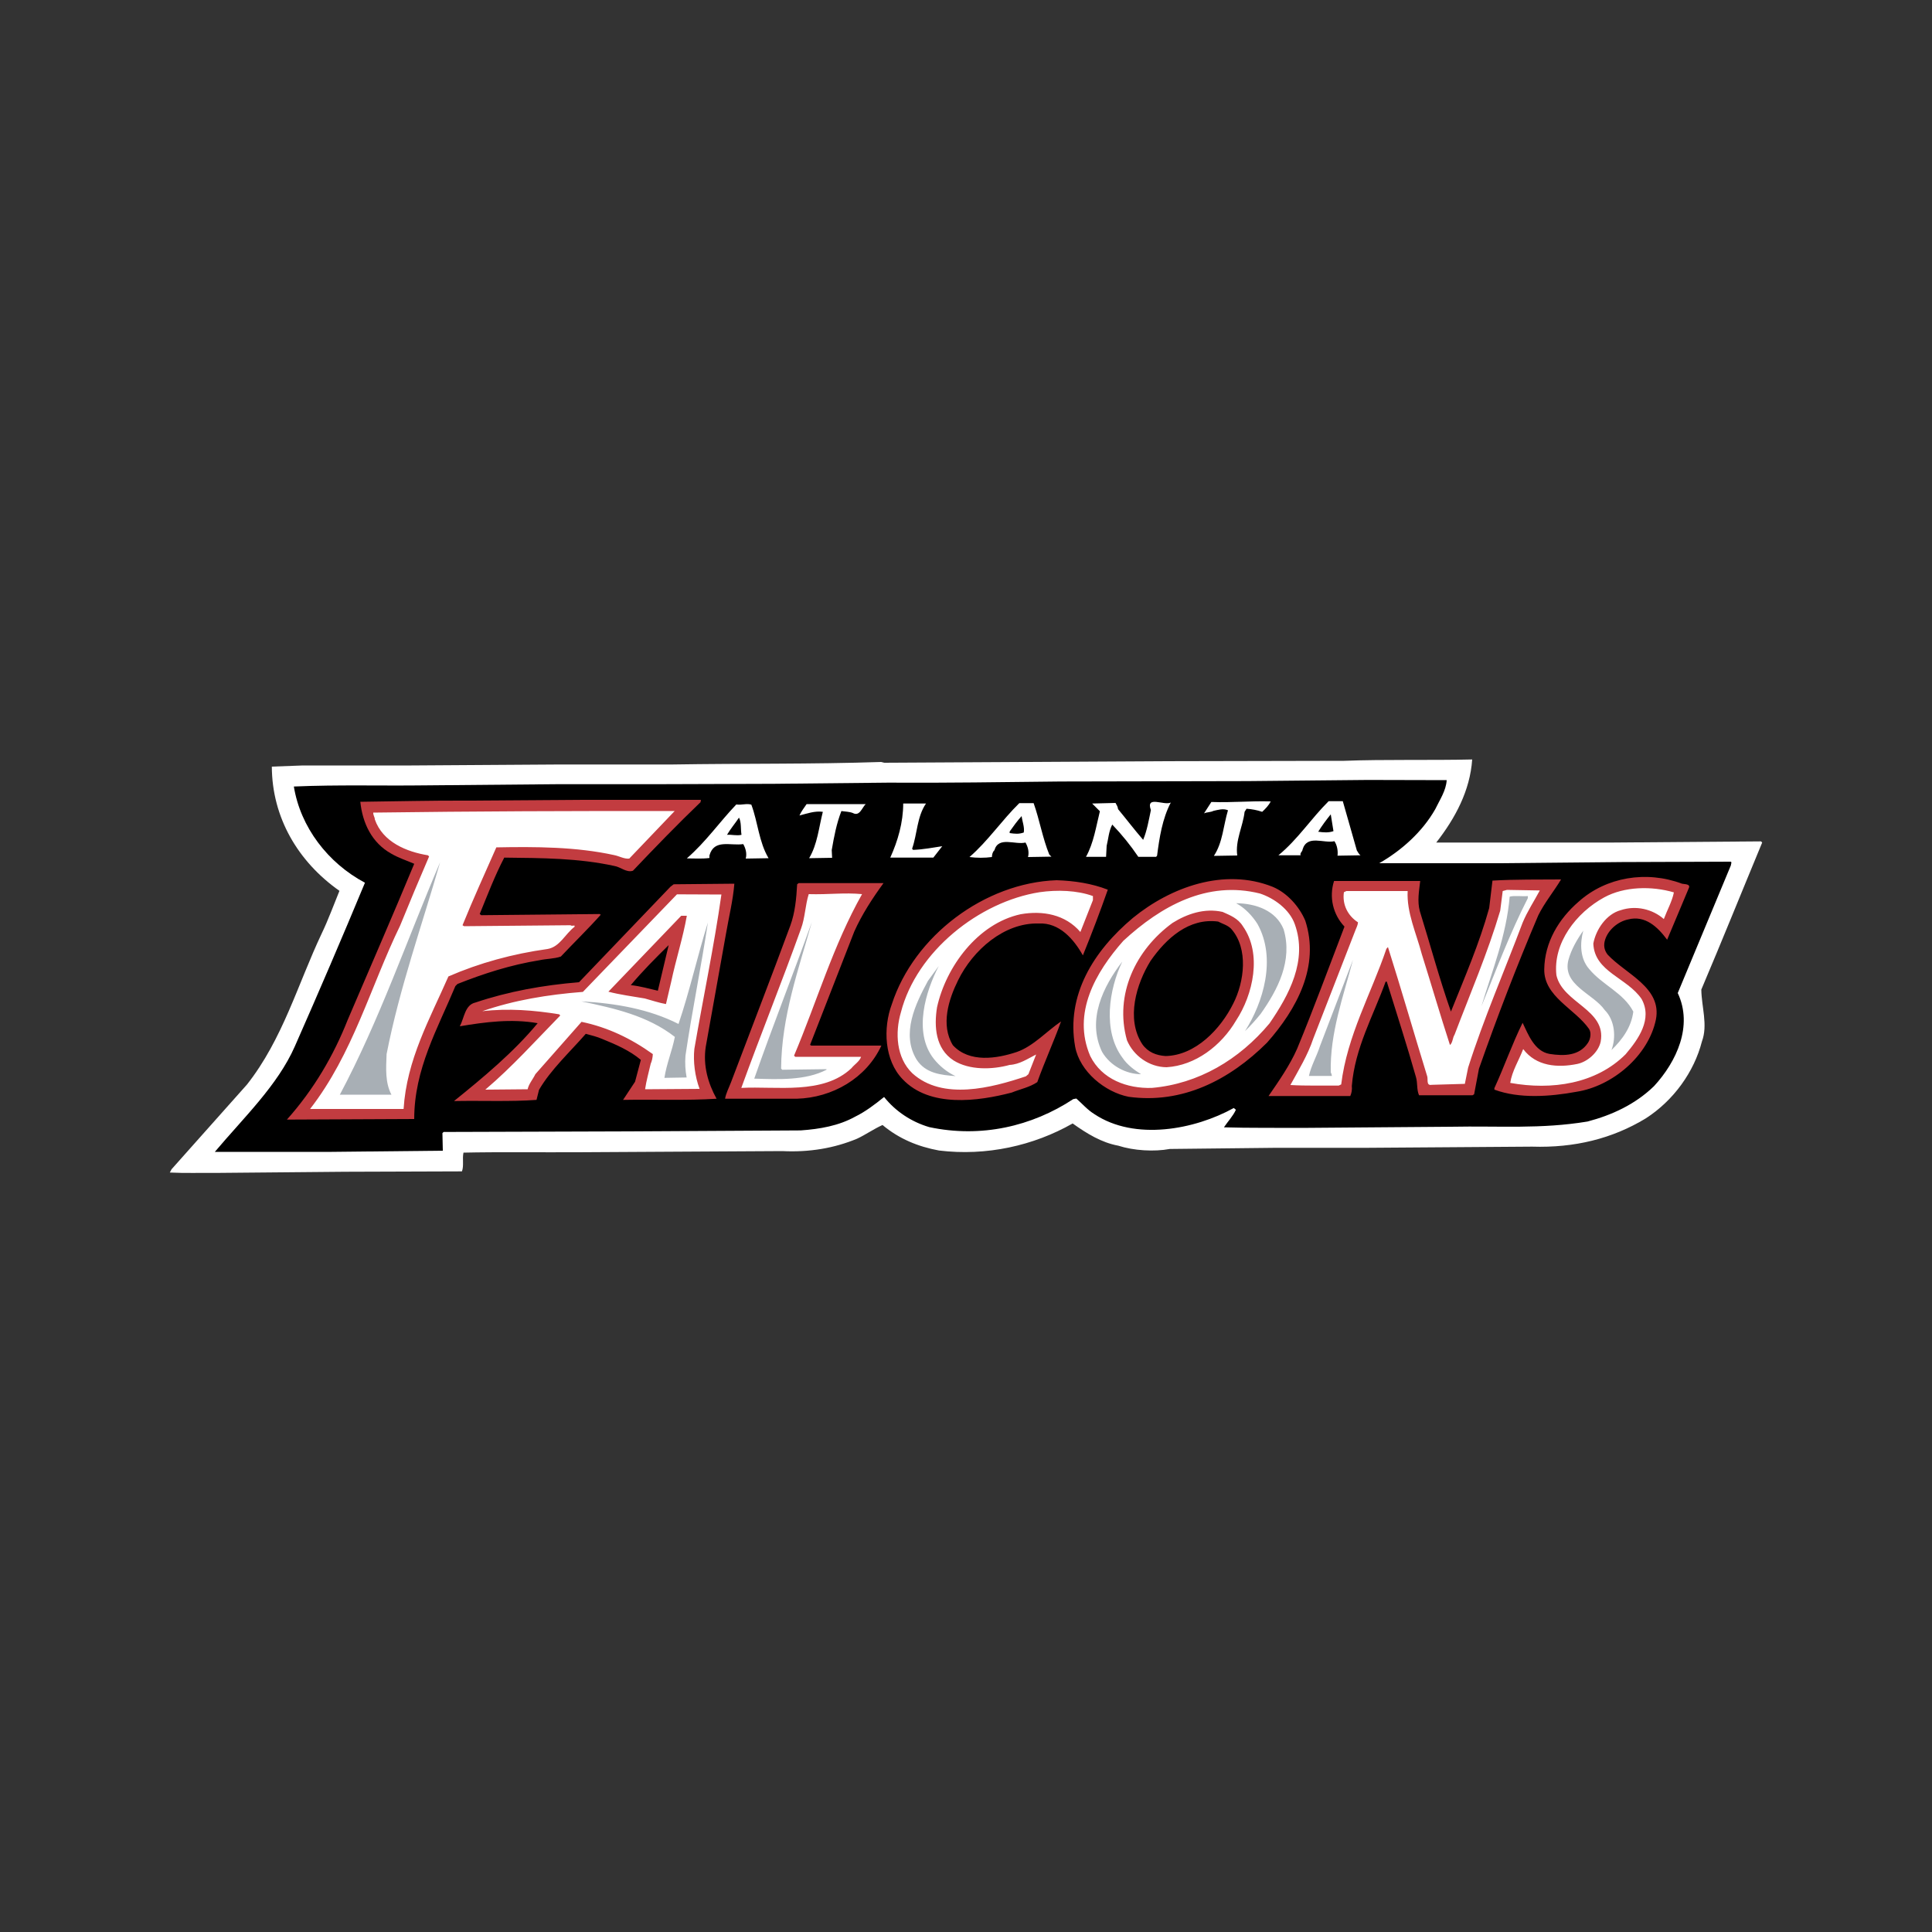
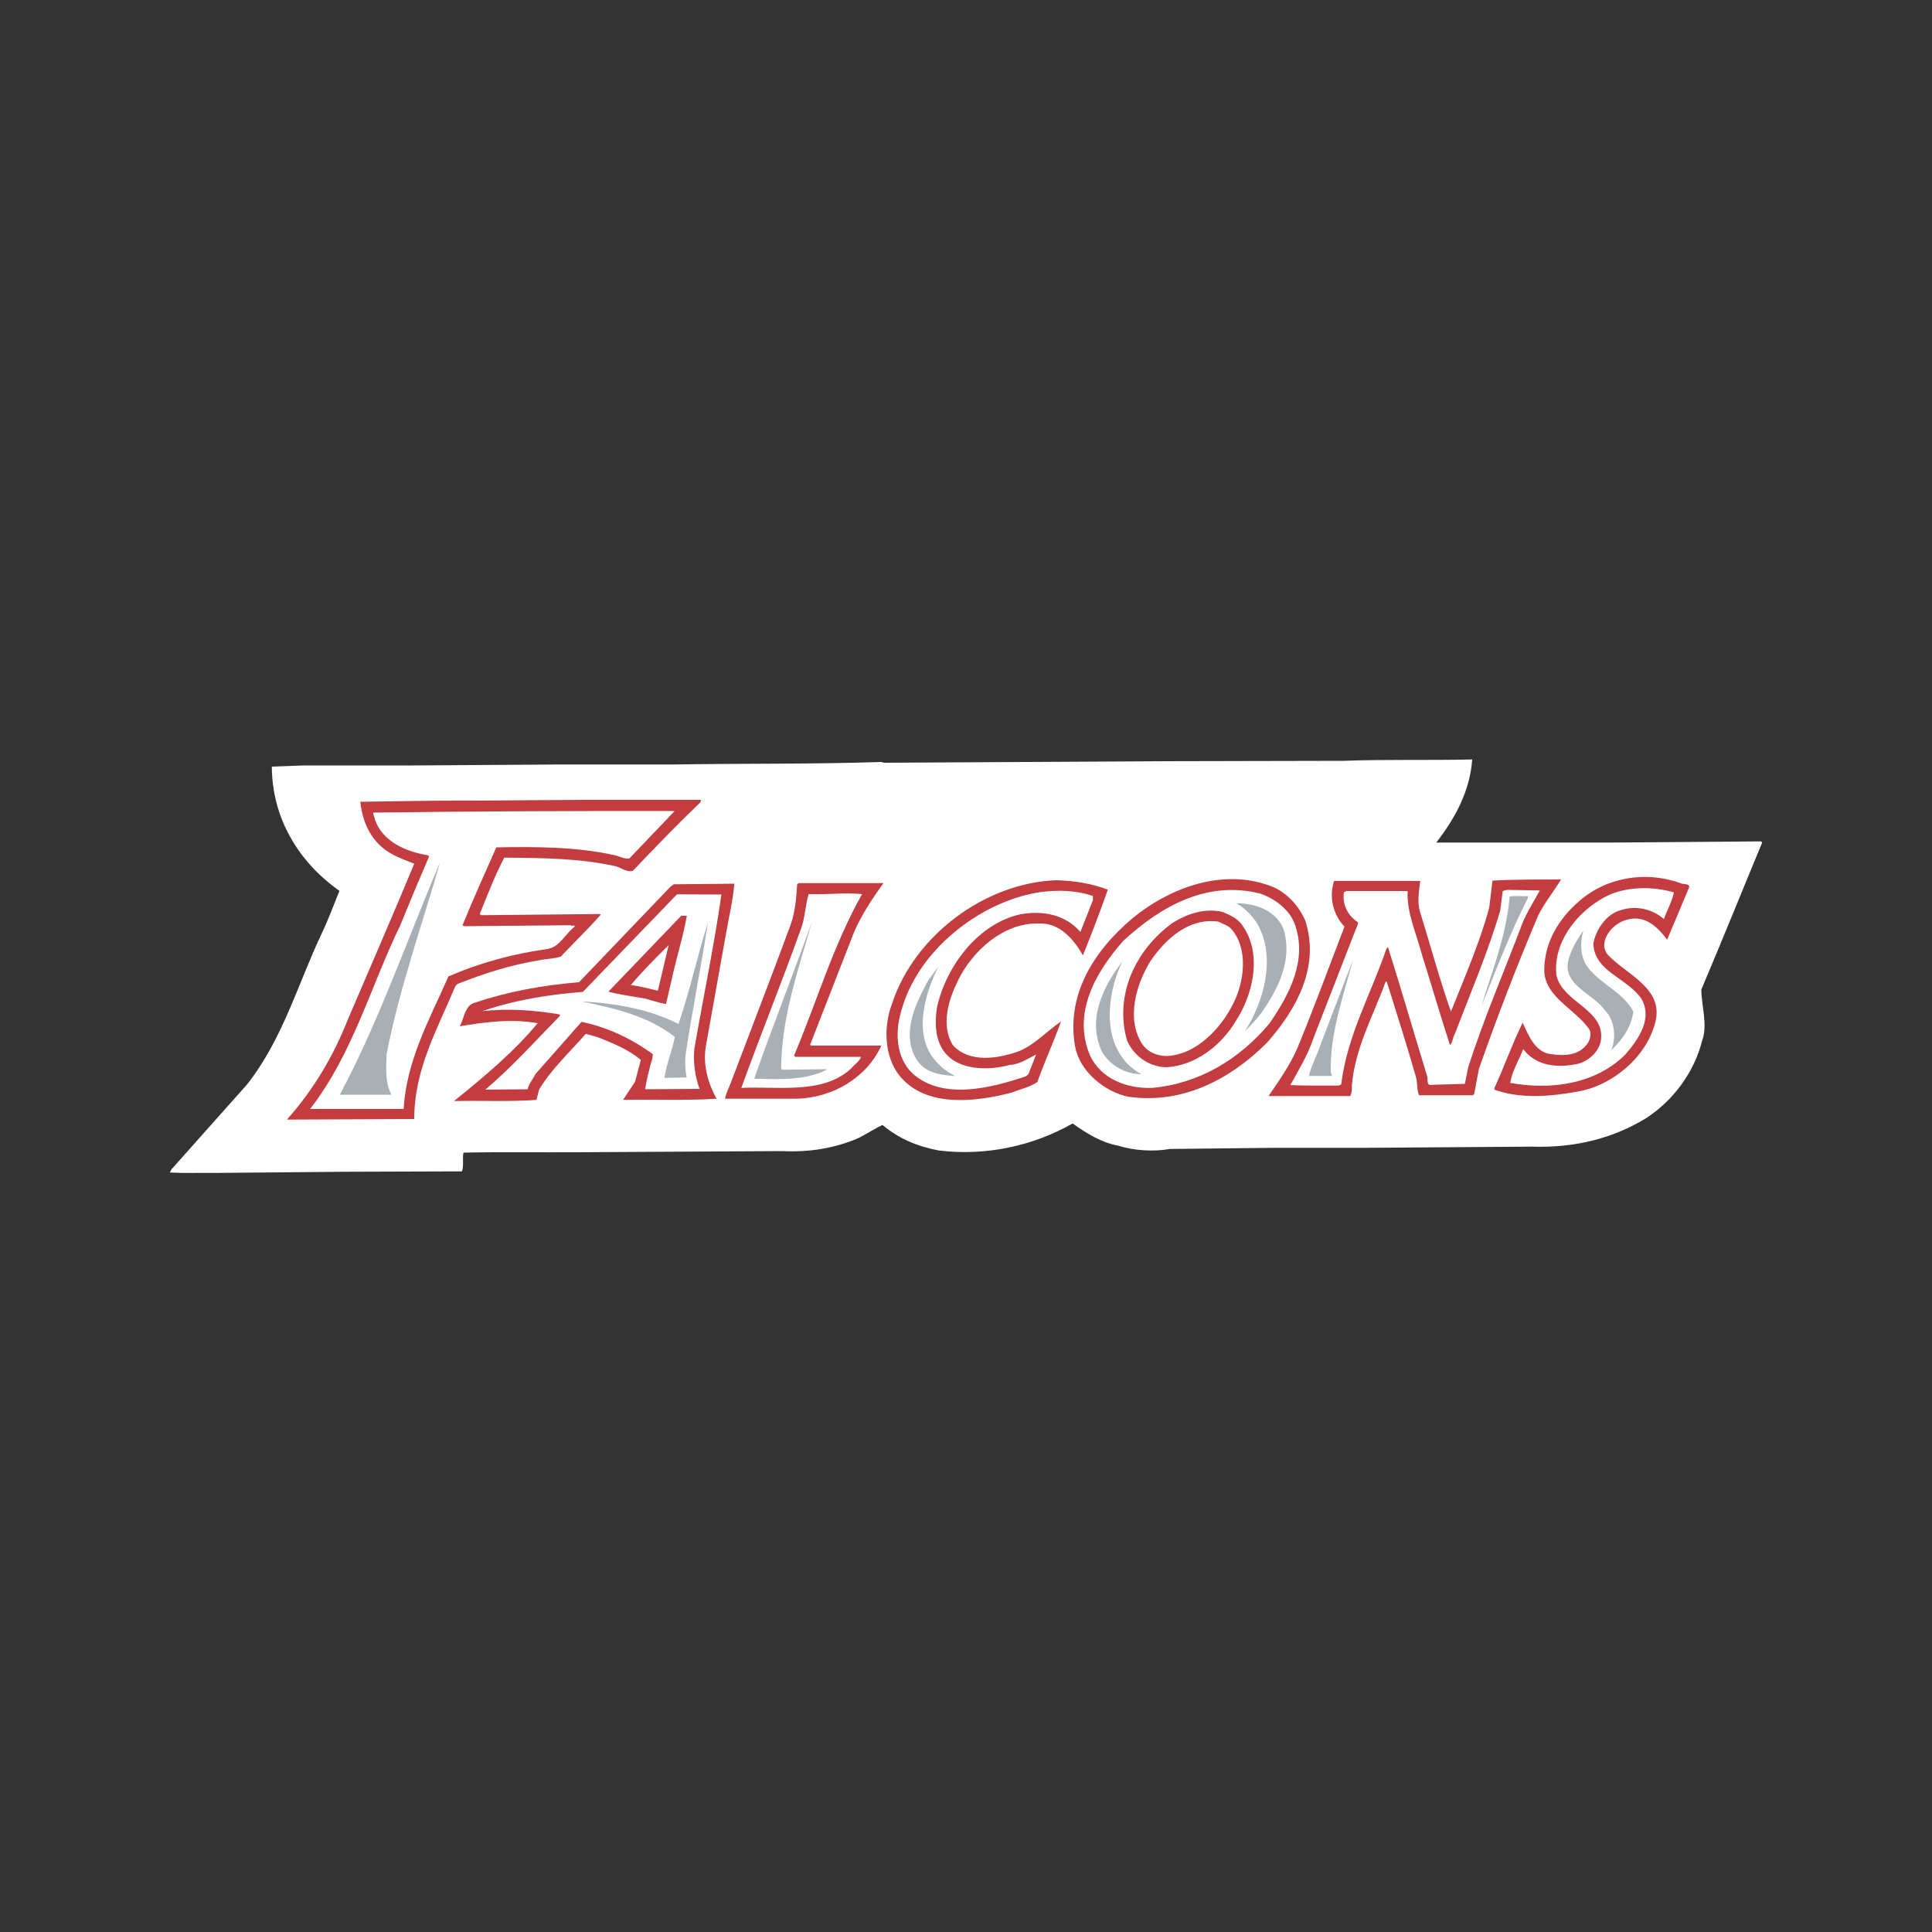
<svg xmlns="http://www.w3.org/2000/svg" version="1.1" id="Layer_1" x="0px" y="0px" viewBox="0 0 1000 1000" style="enable-background:new 0 0 1000 1000;" xml:space="preserve">
  <rect x="0" y="0" width="1000" height="1000" fill="#333333" stroke="none" />
  <style type="text/css">
	.st0{fill-rule:evenodd;clip-rule:evenodd;fill:#FFFFFF;}
	.st1{fill-rule:evenodd;clip-rule:evenodd;}
	.st2{fill-rule:evenodd;clip-rule:evenodd;fill:#C23C40;}
	.st3{fill-rule:evenodd;clip-rule:evenodd;fill:#A8AFB5;}
</style>
  <g>
    <path class="st0" d="M762,393.1c-1.1,16.1-8.7,30.3-18.6,43h91.2l76.9-0.6l0.6,0.6c-10.5,25.3-20.8,50.9-31.5,76.1   c0.1,9,3.5,18.3,0.3,26.9c-4,15.6-14.6,30.5-29.1,39.8c-17.3,10.5-36.9,15.3-58.8,14.6l-85.3,0.6h-47.1l-55.1,0.6   c-8.1,1.5-18.6,0.9-26.7-1.7c-8.7-1.6-16.3-6.3-23.6-11.5c-20.2,11.5-44.6,17-69.2,14c-10.8-2-20.6-6-29.2-13.2   c-4.5,2-8.7,5-13.2,7.1c-11.8,4.9-24.7,7.1-38.7,6.4l-105.8,0.6c-18.9,0.1-41.2-0.2-59.2,0.2c-0.7,3.1,0.3,6.8-0.8,9.7l-60.5,0.2   l-66.7,0.6c-7.6-0.1-16.1,0.2-24-0.2l0.9-1.7l39-43.8c18.6-23.6,26.3-52,38.7-78.2c3.5-7.3,6.2-14.8,9.2-22.1   c-21.6-15.2-34.9-38.1-35-64.3l16.1-0.6H213l76.7-0.5H348c36.8-0.6,71.7-0.1,108.1-1.3l1.6,0.4l144.2-0.8l93.8-0.2   C716.1,393,741.1,393.6,762,393.1L762,393.1z" />
-     <path class="st1" d="M748.8,403.8c-0.3,5.4-3.6,10.2-5.9,15c-6.7,11.8-17.5,21.4-29,28H777l62.4-0.6l56.3-0.2   c0.9,0.1,0.2,1.2,0.2,1.9l-27.5,66.1c8,17-0.6,35.5-12.3,48.2c-9.8,9.5-21.9,15-34.4,18.3c-24.3,4-45.1,2.2-70.8,2.7l-77.1,0.6   c-12.4-0.1-27.5,0.1-40.3-0.3c2-3,4.7-5.8,6.2-9.1l-1.1-0.9c-20.2,11.2-51.2,17.1-72.1,3.2c-3.6-2.2-6.3-5.4-9.4-8.1l-1.6,0.3   c-21.4,14.1-47.7,20.2-74.5,14.5c-9.2-2.7-17.4-8.1-23.4-15.6c-4.8,3.9-9.7,7.6-15,10.2c-8.5,4.7-18.2,6.4-28.2,7.1l-88.5,0.5   l-96.3,0.3l-0.6,0.6l0.2,9.1l-57.5,0.6h-60.5c14.9-17.7,32.5-34.4,41.4-54.6c12.4-28.1,24.5-56.3,36.3-84.7   c-19.2-10.2-33.4-28.8-36.8-49.8c23.1-1,44.8-0.3,68.3-0.6l67.8-0.6h50.5l61.9-0.2l58.9-0.6c29.4,0.2,60.4-0.3,89.5-0.6l96.6-0.2   l62.3-0.6L748.8,403.8L748.8,403.8z" />
    <path class="st2" d="M340.5,512.8c-4.3-1-9.2-2.4-14-2.9c6-7.2,12.8-14,19.6-20.7L340.5,512.8z M637.2,480.7   c9.2,10.3,6.8,27.7,1.1,38.8c-6.5,13.1-19.5,26.8-35,27.1c-4.8-0.3-9.2-2-12.1-6.2c-8.5-13.1-3-31.2,4.3-43   c8.1-11.7,19.9-22.4,35-20.4C632.8,478.2,635.3,478.8,637.2,480.7L637.2,480.7z M380.1,457.4c-0.7,8.7-2.9,17.5-4.4,26.3   l-10.4,58.1c-1.5,9.7,1.2,19,5.6,26.9c-15.6,1-32.3,0.3-48.4,0.6l6.2-9.4l3-11.3c-5.8-4.9-13-8-19.9-10.8c-2.7-1.2-5.7-1.9-8.6-2.7   c-8,9.2-18.2,18.6-24.2,29l-1.3,5.2c-13.6,1-28.5,0.3-42.7,0.6c15-12.1,30.9-25.3,43.3-40.3c-13.6-2.4-27.2-0.6-40.3,1.6   c2.3-4.3,2.6-11.1,8.1-12.3c16.9-5.7,35-9,53.6-10.5l47.3-49.4l1.7-1.3L380.1,457.4L380.1,457.4L380.1,457.4z M457.3,457.1   c-5.9,8.1-11.2,16.3-15.1,25l-22.9,58.7l0.6,0.4h36.3c-7.8,16.9-25.4,27-43.8,27.5h-37.1c0.4-2.7,2-5.7,3.1-8.6   c10.2-27,20.7-54,30.7-81.1c2.4-6.6,3.1-13.9,3.5-21.3l0.8-0.6L457.3,457.1L457.3,457.1L457.3,457.1z M573.4,460.5   c-4,11.4-8.3,22.7-12.9,34c-4.6-8.2-12.1-17.1-22.9-16.5c-17.8-0.5-34,13.7-41.7,29.4c-4.9,9.9-9.1,23.1-2.7,33.6   c8.6,9.3,22.9,6.9,33.1,3.5c8.6-3,15.5-10.8,22.9-15.8c-3.8,10.5-8.5,20.8-12.3,31.4c-4,2.7-8.8,3.6-13.2,5.4   c-17.6,4.6-42.5,7.9-56.5-6.9c-9.5-9.8-10.2-26.5-5.6-38.8c11.5-35.4,48.1-62.9,85.3-64.2C556.2,455.9,565.2,457.3,573.4,460.5   L573.4,460.5z M808,455.2c-3.8,6.3-8.6,12.1-11.8,18.6c-11.1,26.1-21.3,52.6-30.7,79.4l-2.5,13.2l-0.8,0.5h-27.7   c-1.3-2.8-0.7-6.4-1.6-9.4c-4.7-16.6-10-32.9-15.1-49.4h-0.6c-6.4,17.7-15.9,34.3-17.5,54c0.2,1.9-0.1,3.6-0.8,5.2h-42.3   c5.5-8,11-15.9,14.8-24.5c8.6-20.8,16.4-42.1,24.5-63.2c-5.9-6.2-8.1-15.2-5.4-23.6h44.6c-0.6,5.2-1.6,10.4-0.2,15.6   c5.4,17.4,10.1,34.9,16.1,52c7.1-17.7,14.7-35.2,19.8-53.6l1.7-14.2C784.3,455.1,796.9,455.3,808,455.2L808,455.2z M675.6,476.5   c7.7,23.6-4.4,45.8-19.8,63.2c-19.5,19.4-43.9,31.8-71.6,28c-12.2-2.4-25.3-13-27.7-25.9c-4.8-26.7,9.5-49.6,29.9-66.7   c19.5-15.9,47.2-26.1,72.3-16.1C666.2,462.1,672.5,469.2,675.6,476.5L675.6,476.5z M870.6,457.4c1.3,0.3,4.4,0.1,3.6,2.1   c-3.8,9-7.6,18.2-11.3,26.9c-4.8-6.5-11.3-12.8-20.2-10.5c-5.3,1.1-10.3,5.4-11.9,10.5c-0.9,2.8-0.5,5.4,1.3,7.7   c9.4,10.1,28.2,17,25,33.6c-3.9,18.8-22.5,34.5-41.1,37.4c-13.7,2.5-29.5,3.7-42.5-1.1v-0.8c5.1-11.1,9.2-22.9,14.6-33.8   c2.9,6,6.1,14.7,13.9,16.1c7.6,1.2,15.5,1,19.9-5.7c1.3-1.9,1.9-5.2,0.6-7.2c-7.3-10.5-23.4-16.7-23.2-30.9   c0.2-14,7.5-26.1,17.8-35C831.4,453.9,852.2,450.5,870.6,457.4L870.6,457.4z M362.6,415.2c-11.5,11-24,23.9-35,35.5   c-3.4,1.1-6.4-2-9.7-2.5c-18.3-4-37.1-4.1-56.9-4.3c-4.9,9.4-8.7,19.4-12.7,29.2l0.8,0.6l61.3-0.6c0.1,0.1,0.3,0.3,0.6,0.3   c-6.3,7.1-14.5,15.1-20.7,21.7c-3.4,1.2-7.4,1.1-11,1.9c-14.9,2.4-28.9,6.9-42.5,12.3l-1.1,1.1c-9.2,22.1-21.3,42.9-21.3,68.8   l-65.9,0.3c14-15.7,24.2-33.2,31.5-51.7c11.5-26.9,23.2-53.7,34.4-80.7c-3.9-1.7-8-3-11.8-5.2c-10.3-5.7-15-16.1-16.1-26.9   c18-0.2,36.6-0.7,56.1-0.6l57.8-0.4h62.4L362.6,415.2L362.6,415.2z" />
    <path class="st0" d="M670.2,478.4c6.7,18.7-3,36.6-13.1,51.3c-15.7,18.8-36.8,31.3-60.9,33.4c-12.8,0.4-25.9-4.4-31.9-16.5   c-9.5-22.2,2.8-43.4,17.1-59.6c19.5-18,43.4-31.4,70.8-24.5C659.5,464.9,667.5,470.7,670.2,478.4z M643.3,479.4   c10.1,14.3,5.3,35.4-3.5,48.8c-7.7,13.1-21.1,23.3-36,24.2c-9-0.1-17.1-5.9-20.5-14c-6.6-23.6,4.5-46.8,23.6-60.7   c7.5-4.7,16.6-7.8,25.9-5.7C636.6,473.7,640.8,475.3,643.3,479.4L643.3,479.4z M355.5,474c-2,11.4-5.7,22.8-8.1,34.2l-2.7,11.5   c-3.5-0.6-7.3-1.9-11-2.9c-6.3-1.1-12.7-1.9-18.8-3.5l37.7-39.3L355.5,474L355.5,474z M373.4,463c-3.8,26.7-9.4,53.2-14,79.9   c-0.7,6.5,0.3,14.3,2.7,20.7l-28.2,0.2c0.6-4.3,1.9-8.8,2.9-13.2c0.7-1.6,1-3.2,1.1-5c-11.3-8.1-23.4-13.9-36.9-16.7L277.1,556   c-1.3,2.7-3.4,5-4,7.8l-21.9,0.2c14-11.9,26-25.3,38.8-38.4l-0.6-0.6c-12.9-2.1-26.3-3.2-39.8-1.6c16.4-5.7,34-8.6,52.1-10   l48.7-50.5L373.4,463L373.4,463z M446.2,462.8c-15,26.6-23.4,55.7-35.2,83.6l0.6,0.6h34.1c-0.8,2.4-3.5,4-5,5.9   c-14.7,13.9-38.7,9.2-57,10.2c10-27.6,21-54.8,30.9-82.4c2.1-5.6,2.2-12.3,4-17.9C429,463.1,437,461.9,446.2,462.8L446.2,462.8z    M565.7,463.8v2.1l-6.5,16.5c-7.8-9.1-19.5-11.2-30.9-9.2c-22.2,4.8-38.7,27.2-43.3,48.2c-1.6,10-0.8,21.4,8.6,27.5   c8.2,5.1,19.9,4.8,29,2.3c5.2-0.3,9.3-3.2,13.7-5.4l-4,10.2l-1.3,1.1c-17.6,5.9-43.1,12.7-58.8-1.6c-8.3-8-9-21-5.9-31.5   c8.1-31.6,40.6-57.3,71.8-62.2C547.1,460.5,557.5,460.8,565.7,463.8z M797,460.9c-3,5.6-6.5,10.9-8.9,16.7   c-9.4,25-20.1,49.5-28.2,75l-1.7,8.4l-17.1,0.5c-3.2,0.6-1.7-3.1-2.5-4.8c-6.8-22.1-13.2-44.4-20.2-66.5l-0.8,0.9   c-7.9,23.3-20.3,44.8-23.4,70.2l-1.3,0.6c-8-0.1-16.8,0.2-25-0.3c4.3-7.8,9-15.5,11.8-23.9l21.9-56.3c0.5-1.3,1.2-2.6,1.3-4   c-5.4-3.5-8.2-9.3-7.3-15.6l1.3-0.6h31.7c-0.6,11.1,4.5,21.9,7.3,32.6c4.9,15.6,9.5,31.4,14.6,47.1c1.5-1.3,1.3-3.7,2.4-5.4   c8.1-21.3,17.1-42.2,23.6-64.1l1.3-10.2l2.2-0.6L797,460.9L797,460.9z M866.4,461.9c-0.9,4.6-3.5,9.2-5.2,13.8   c-5.9-5.2-14.5-7.2-22.3-4.6c-7.5,2-12.9,10.1-14.2,17.3c0.6,14.7,17.5,17.6,25,28.7c5.7,10.4-1.6,20.7-8.3,28.6   c-15.3,15.3-38.2,18.7-59.7,14.8c0.9-6.1,4.5-11.7,6.7-17.5c6.7,8.9,17.7,9.8,28,7.7c5.3-1.1,10.9-6,12.1-11.5   c3.1-16.7-19.6-19.9-22.9-34.4c-1.9-16.6,10.2-32.4,24.7-40.3C840.7,458.8,854.9,458.5,866.4,461.9L866.4,461.9z M325.7,444.4   c-2.6,0.3-5.2-1.3-7.8-1.8c-19.5-4.3-40.7-4.4-61-4c-5.9,13.4-12,26.7-17.5,40.3l0.8,0.5l55.1-0.5c0.6,0.5,1.3,0.1,2.1,0.2v0.6   c-4.9,3.7-7.6,10.4-14,11.5c-18,2.5-35.2,7.2-51.3,14.2c-9.7,22.1-21.6,43.1-23.2,68.6h-48.4c22.2-28.6,31.2-63.2,46.6-94.9   c4.9-12,9.9-24,15-35.8l-0.6-0.6c-11-1.8-23.4-6.8-27.5-18.6c0-1.2-0.9-2.1-0.8-3.5c52-0.7,104-0.9,156-0.8L325.7,444.4   L325.7,444.4z M383.8,432.1c-2.6,0.6-5-0.2-7.5,0c1.8-3.1,4.2-5.9,6.2-8.9C383.8,425.6,383.3,429.2,383.8,432.1L383.8,432.1z    M528.8,422.4c0.3,2.8,1.6,5.7,1.1,8.5c-2.6,0.9-4.4,0.7-7.3,0.3v-0.8C524.5,427.7,526.6,424.8,528.8,422.4z M690.2,430.2   c-2.6,0.9-5,0.7-7.9,0.3c1.9-3.1,4.3-6.3,6.5-9L690.2,430.2L690.2,430.2z M388.9,416.5c3.4,9.1,3.9,19.3,8.9,27.7l-11.8,0.2   c0.7-2.7-0.1-5.4-1.3-7.5c-6.6,1-15.1-2.8-17.5,5.9v1.3c-4,0.5-7.7,0.2-11.7,0.2c10-8.7,16.8-18.7,25.6-27.9   C384.2,416.8,386.4,415.7,388.9,416.5L388.9,416.5z M479.3,415.9c-4.7,6.8-4.5,15.7-7.2,23.4l0.5,0.6c5.3-0.2,10.4-1.2,15.1-1.9   l-4.6,5.9h-22.3c3.9-8.6,6.7-18.2,6.7-28L479.3,415.9L479.3,415.9L479.3,415.9z M448.1,416.2c-1.9,1.7-3.1,6.6-6.7,4.6   c-1.8-0.7-3.9-0.7-5.9-1c-2.5,6.4-3.8,13.2-5,20.2l0.2,4l-11.9,0.2c4.3-7.2,5-15.8,7.1-24c-4.1-0.6-8.2,0.9-12.1,1.9   c0.9-2.1,2.5-4.1,3.7-5.9L448.1,416.2L448.1,416.2L448.1,416.2z M535,415.7c3.1,8.7,4.6,18,8.1,26.6l1.1,1.1l-12.1,0.2   c0.7-2.7-0.1-5.4-1.3-7.5c-5.4,1.3-14-3.4-16.1,4c-1,0.9-1.2,2.2-1.3,3.5c-3.7,0.5-7.9,0.5-11.6,0c9.5-8.2,16.8-19.1,25.8-27.9   L535,415.7L535,415.7z M606,415.4c-4.4,8.4-5.9,18.2-7.1,27.5l-0.5,0.6h-9.2c-4-5.9-8.5-11.5-13.5-16.7c-1.8,3.4-2,7.3-2.9,11   l-0.3,5.7h-10.4c4-7.2,5.2-15.6,7.2-23.6l-4-4l12.1-0.3c0.6,1.1,1.2,2,1.3,3.2c4.4,5.3,8.4,10.6,13,15.9c2-4.8,2.9-10.2,4-15.4   C592.9,411.5,602.4,417.1,606,415.4L606,415.4z M657.7,414.8c-0.9,2-2.8,3.9-4.4,5.4c-2.6-0.9-5.3-1.4-8.1-1.6l-1,1.6   c-0.9,7.7-4.9,14.8-3.8,22.6l-12.1,0.2c4.6-6.9,4.9-15.7,7.3-23.6c-2.4-1.1-5.2-0.2-7.5,0.3c-1.6,0.8-3.4,0.6-4.9,1.3l3.8-5.9   C638,415.5,646.6,414.5,657.7,414.8L657.7,414.8z M695,414.6c2.5,8.5,4.8,17,7.3,25.6c0.6,0.8,0.9,1.8,1.9,2.5l-11.9,0.2   c0.3-2.5-0.2-5.4-1.6-7.5c-5.5,1.3-14.1-3.6-16.5,4.3c0,1.1-1.5,1.7-1,3h-11.5c10.1-8.3,16.9-19,26-28H695L695,414.6z" />
    <path class="st3" d="M200.1,545.6c-0.3,7.4-0.8,14.7,2.5,21h-26.7c20.6-38.7,34.7-80.1,51.9-120.3   C218.3,479.3,206.8,511.4,200.1,545.6L200.1,545.6z M790.8,464.9c-9.3,18.2-16.4,37.1-24,55.9c5.6-18.6,12.9-36.5,14.6-56.7   c2.7-0.7,6.5,0,9.4-0.3L790.8,464.9L790.8,464.9z M664.4,481c4.8,16.2-3,31.2-11.9,43.8c-2.5,3.1-5.2,6.1-8.1,8.9   c9.4-14.7,16.4-37.5,6.5-55.4c-2.7-4.3-6.6-8.4-11.1-10.8C650,467.6,660.5,471.3,664.4,481z M404.3,553.1l0.6,0.6l22.9-0.3v0.3   c-10.8,5.6-24.8,5-37.4,4.6c9.5-27.2,20.1-53.9,29.8-81C413.3,501.9,404.5,526.1,404.3,553.1z M354.8,546.4   c-0.3,3.8-0.1,7.6,0.6,11.3l-11.5,0.2c1.1-7.3,4-14,5.4-21.2c-14.1-11-31.3-14.8-48.4-18.4c17.9,1,35.1,4,50.3,11.7   c5.8-17.1,9.8-35.2,15.2-52.5C362.9,500.7,358.2,523.3,354.8,546.4L354.8,546.4z M822.5,501.5c6.9,8.4,17.8,12.3,22.9,22.1   c-1,7.9-5.5,14.3-11.3,19.9c2.5-6.7,1.7-15.5-3.5-20.7c-5.9-8.5-22.1-12.9-18.8-25.9c1.5-5.5,4.4-10.5,7.7-15.2   C817.7,488.3,817.8,496.1,822.5,501.5L822.5,501.5z M688.8,555c0.3,0.6,0.5,1.2,0.6,1.9h-11.9c1.1-5.2,4-10.1,5.7-15.4l17.1-44.7   C695.3,515.8,688.3,534.8,688.8,555z M581,547.5c2.4,3.6,6.2,6.4,9.6,8.5c-7.5,0-15.9-4.2-20.2-11.6c-7.9-16.6,0.6-33.8,10.5-46.7   C574,512,570.6,533.6,581,547.5L581,547.5z M483.3,548c3,3.8,7.1,7.1,11.3,9c-7.4-0.6-15.5-1.3-20.2-8.6   c-8.1-13.4-0.5-28.9,5.9-40.7l5.6-7.7C479.2,512.9,472.5,534.2,483.3,548z" />
  </g>
</svg>